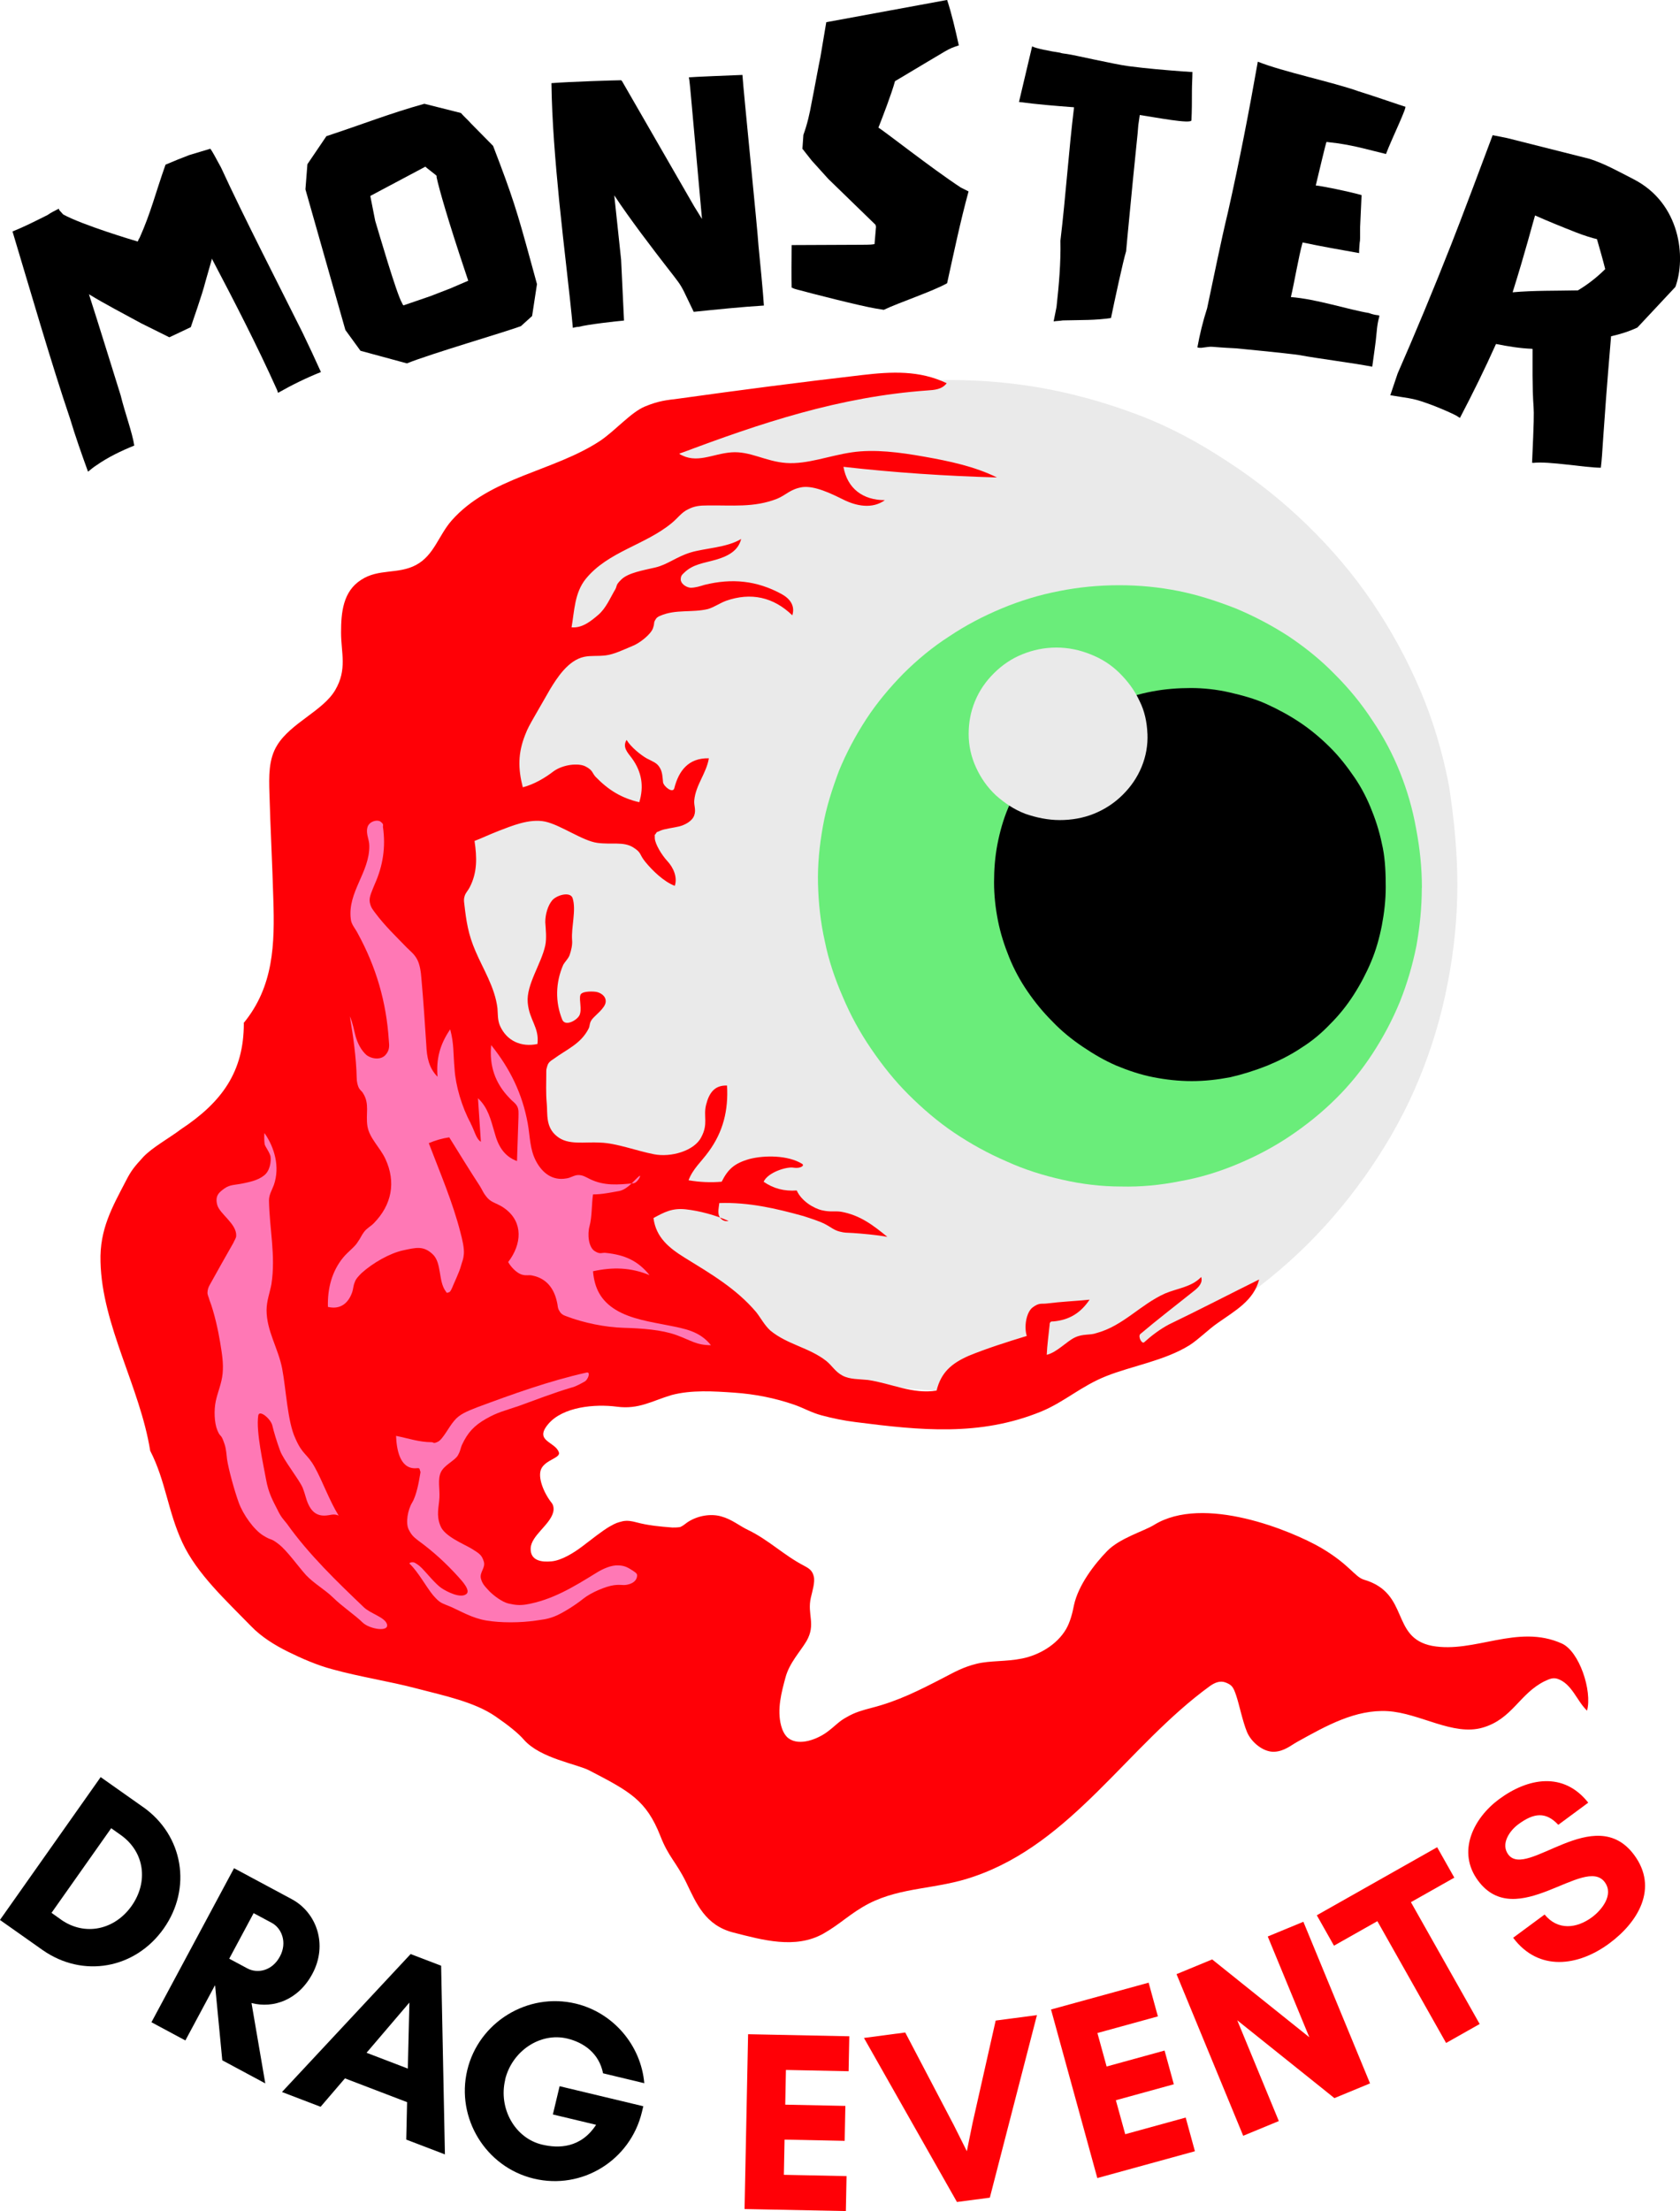
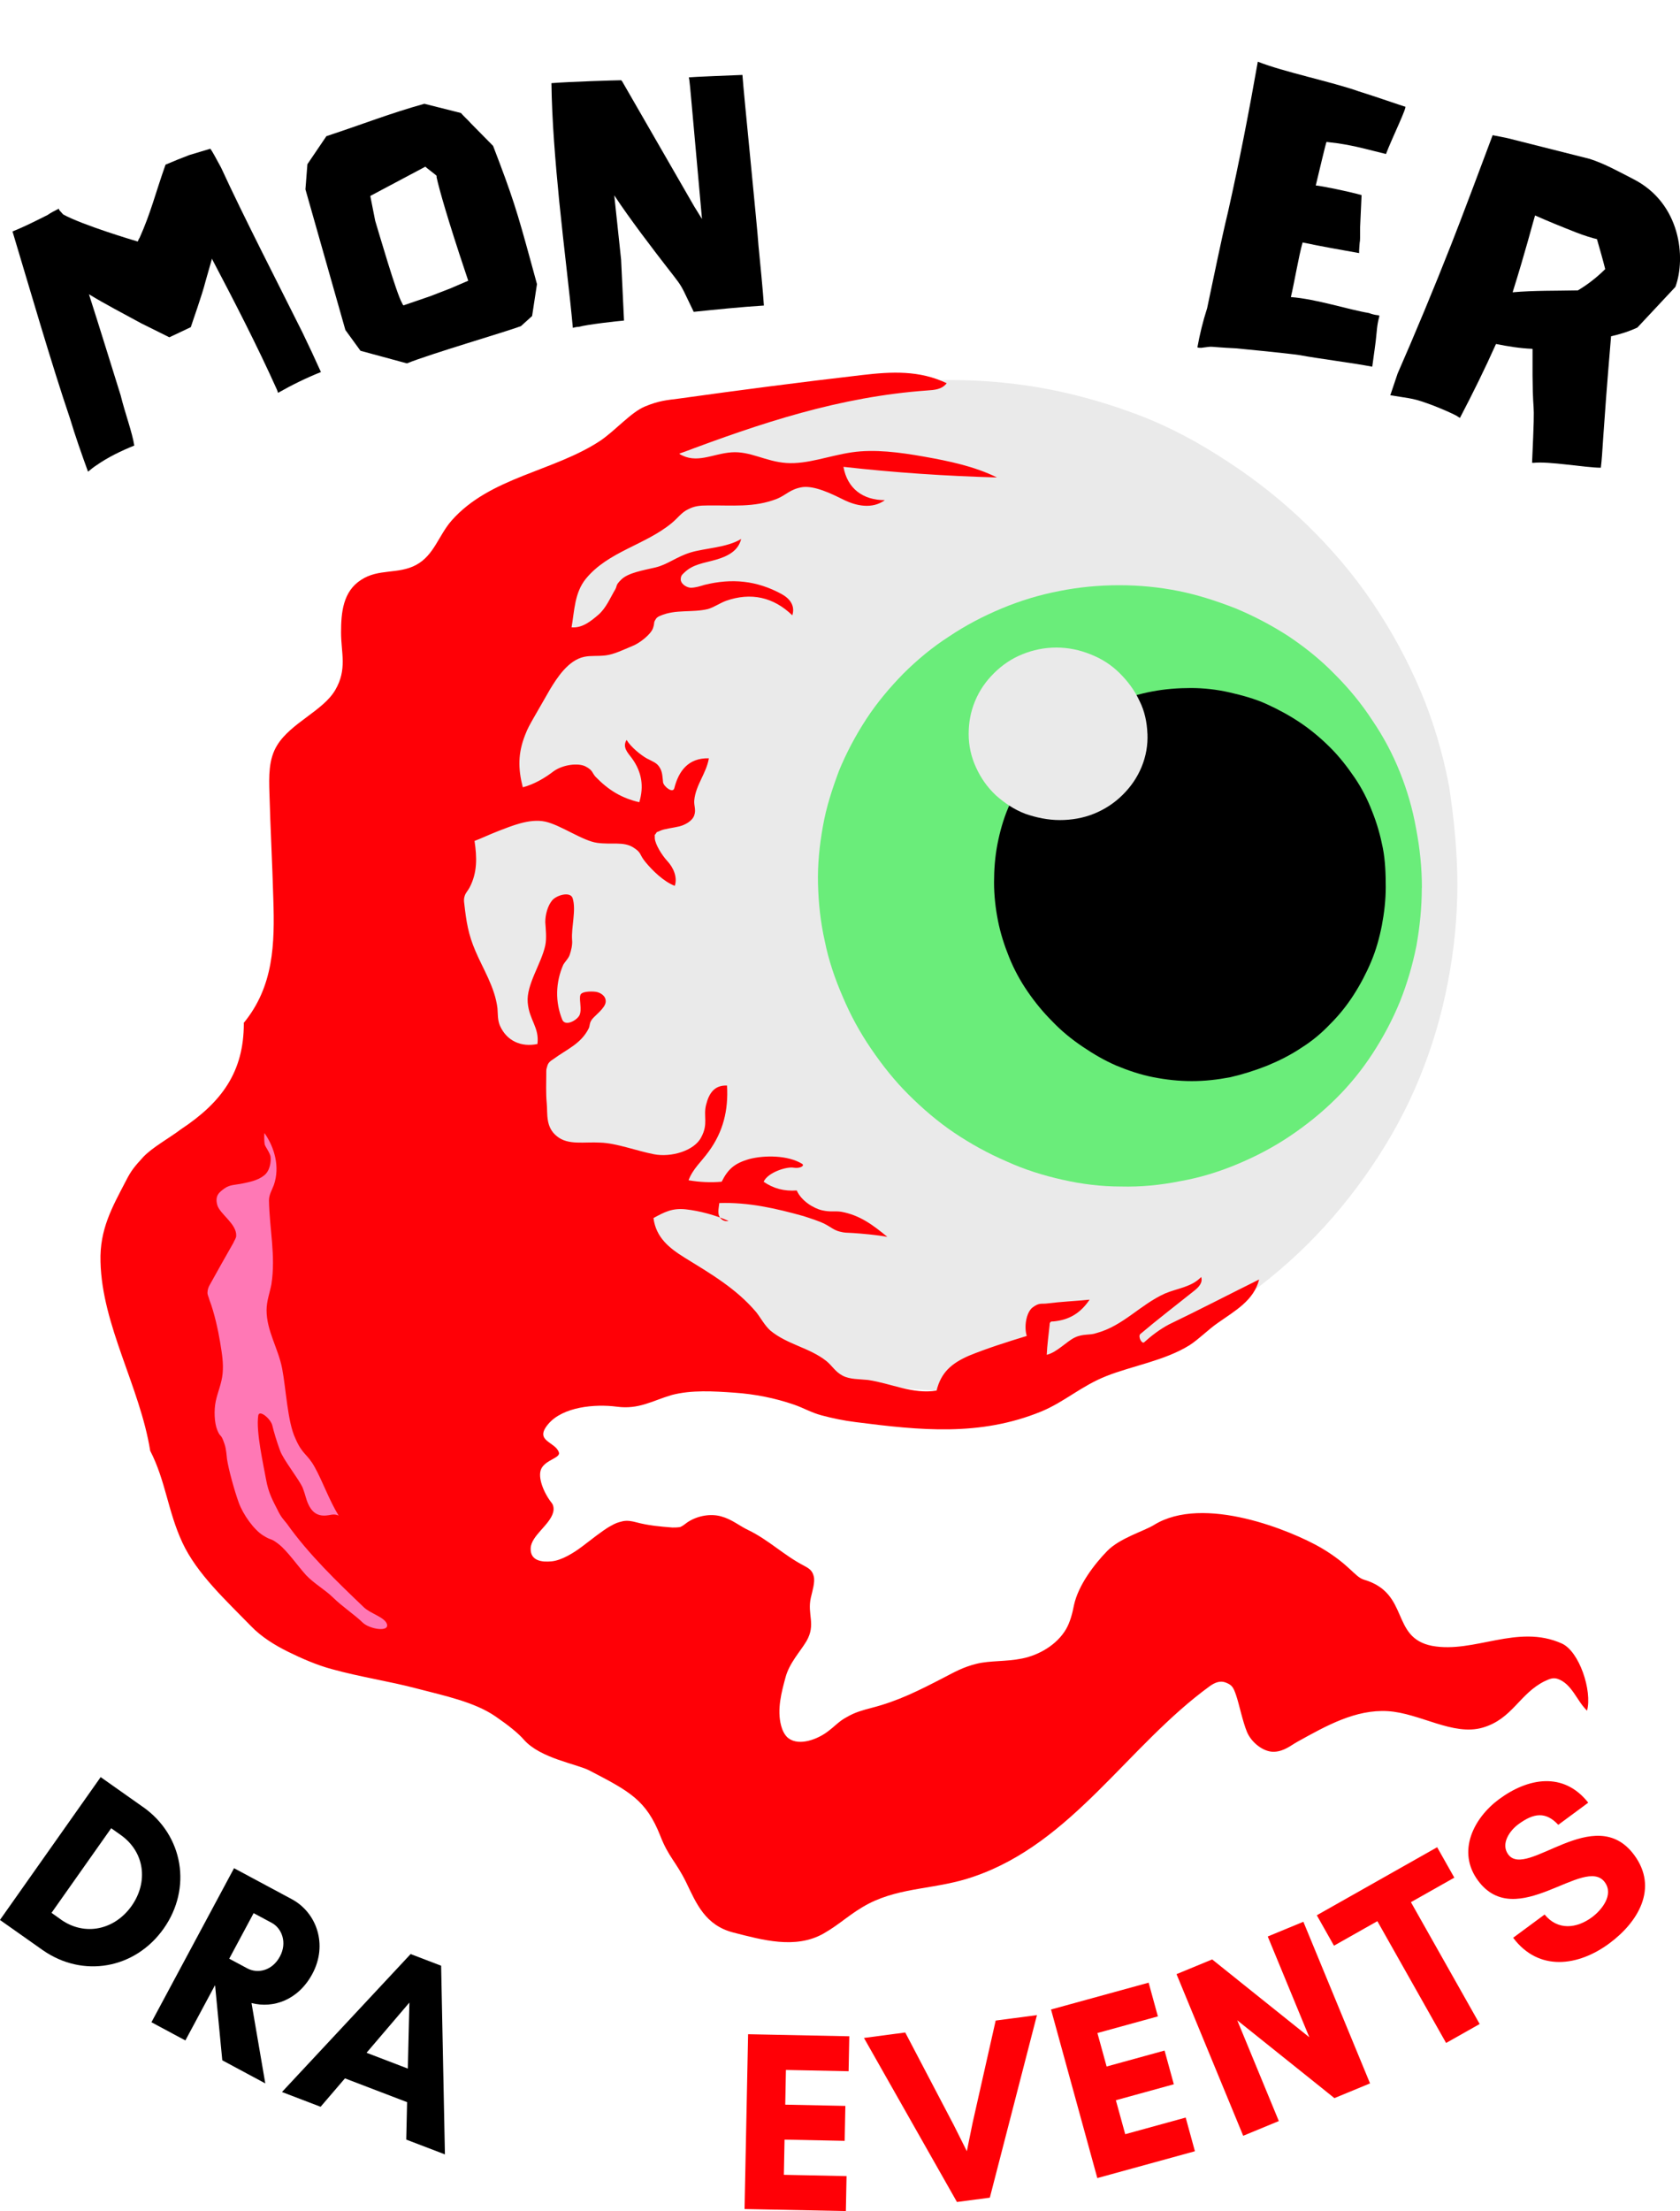
<svg xmlns="http://www.w3.org/2000/svg" id="Layer_2" viewBox="0 0 341.46 449.1">
  <g id="Layer_3">
    <path d="M296.21,179.73c0,6.77-.69,13.45-1.98,20.03-1.29,6.68-3.17,12.96-5.74,19.24-2.57,6.28-5.84,12.27-9.71,17.97-3.86,5.69-8.22,11-13.07,15.81-4.85,4.81-10.2,9.13-15.85,12.86-5.65,3.73-11.59,6.87-17.83,9.52-6.24,2.55-12.58,4.52-19.21,5.69-6.64,1.28-13.17,1.87-19.81,1.67-6.73-.1-13.17-.88-19.81-2.36-6.64-1.57-12.97-3.83-19.31-6.68-6.34-2.85-13.77-6.38-19.71-9.82-5.94-3.53-10.99-7.07-15.35-11.98-4.36-5.01-7.92-9.82-11.69-15.22s-7.03-11.09-9.8-17.08c-2.77-5.99-4.85-12.37-6.44-18.75-1.58-6.38-2.48-12.86-2.67-19.44-.2-6.58.2-12.96,1.29-19.44,1.09-6.48,2.77-12.57,5.25-18.75,2.48-6.19,5.55-11.98,9.21-17.67,3.66-5.6,7.82-10.9,12.58-15.81,4.75-4.91,9.9-9.33,15.55-13.25,5.65-3.93,11.59-7.27,17.93-10.01,6.34-2.75,12.87-4.91,19.71-6.48,6.83-1.47,13.67-2.36,20.6-2.55s13.87.29,20.8,1.47c6.83,1.18,13.47,3.04,20.01,5.5,6.54,2.45,12.48,5.69,18.32,9.52,5.74,3.73,11.19,8.05,16.14,12.86,4.95,4.81,9.41,10.01,13.27,15.71,3.86,5.69,7.13,11.68,9.8,17.97,2.67,6.28,4.56,12.76,5.84,19.44.99,6.58,1.68,13.25,1.68,20.03Z" style="fill:#eaeaea;" />
    <path d="M288.98,180.32c0,4.03-.4,7.85-1.09,11.78-.79,3.93-1.88,7.66-3.37,11.39-1.49,3.63-3.37,7.17-5.55,10.51-2.18,3.34-4.65,6.38-7.43,9.13-2.87,2.85-6.04,5.4-9.41,7.66-3.37,2.26-6.93,4.12-10.7,5.69-3.76,1.57-7.63,2.75-11.59,3.44-3.96.79-7.92,1.18-11.98,1.08-4.06,0-8.02-.49-11.88-1.37-3.96-.88-7.72-2.06-11.39-3.73-3.66-1.57-7.23-3.53-10.6-5.79-3.37-2.26-6.44-4.91-9.31-7.76s-5.35-5.99-7.63-9.33c-2.28-3.34-4.16-6.77-5.74-10.51-1.58-3.63-2.87-7.36-3.66-11.29-.89-3.93-1.29-7.76-1.39-11.68-.1-3.93.3-7.85.99-11.68.69-3.93,1.88-7.56,3.27-11.29,1.49-3.63,3.37-7.17,5.55-10.51,2.18-3.34,4.75-6.38,7.53-9.23,2.87-2.85,5.94-5.4,9.31-7.56,3.37-2.26,6.93-4.12,10.7-5.69s7.63-2.75,11.69-3.53c3.96-.79,8.02-1.18,12.18-1.18s8.12.39,12.08,1.18c3.96.79,7.82,2.06,11.59,3.53,3.76,1.57,7.33,3.44,10.8,5.69,3.37,2.26,6.54,4.81,9.31,7.66,2.87,2.85,5.45,5.99,7.63,9.33,2.28,3.34,4.16,6.87,5.65,10.6,1.49,3.73,2.57,7.46,3.27,11.39.79,4.12,1.19,8.05,1.19,12.08Z" style="fill:#6aed7a;" />
    <path d="M281.65,180.22c0,2.55-.3,5.2-.79,7.76-.5,2.55-1.19,5.01-2.18,7.36s-2.18,4.61-3.57,6.77c-1.39,2.16-2.97,4.12-4.75,5.89-1.78,1.87-3.66,3.44-5.84,4.81-2.18,1.47-4.56,2.65-6.93,3.63-2.48.98-4.95,1.77-7.53,2.36-2.57.49-5.15.79-7.82.79s-5.25-.29-7.82-.79-5.15-1.37-7.53-2.36c-2.48-1.08-4.65-2.36-6.83-3.83-2.18-1.47-4.26-3.14-6.14-5.11-1.88-1.87-3.57-3.93-5.05-6.09-1.49-2.16-2.77-4.52-3.76-6.97-.99-2.45-1.78-4.91-2.28-7.46-.5-2.55-.79-5.11-.79-7.76s.2-5.2.69-7.76c.5-2.55,1.19-5.01,2.18-7.36s2.18-4.71,3.66-6.87c1.49-2.16,3.17-4.22,4.95-5.99,1.88-1.87,3.86-3.44,6.14-4.91,2.28-1.47,4.46-2.65,6.93-3.63s4.95-1.77,7.63-2.26c2.57-.49,5.25-.69,7.82-.69s5.25.29,7.82.88c2.57.59,5.15,1.28,7.53,2.36,2.38,1.08,4.75,2.36,6.93,3.83s4.16,3.14,6.04,5.01c1.88,1.87,3.47,3.93,4.95,6.09s2.67,4.52,3.57,6.87c.99,2.45,1.68,4.91,2.18,7.46s.59,5.3.59,7.95Z" />
    <path d="M233.22,149c.1,2.36-.3,4.61-1.19,6.77-.89,2.16-2.18,4.03-3.86,5.69-1.68,1.67-3.66,2.95-5.84,3.83-2.18.88-4.56,1.28-6.93,1.28s-4.75-.49-7.03-1.28c-2.28-.88-4.16-2.16-5.94-3.73-1.78-1.67-3.07-3.53-4.06-5.69s-1.49-4.42-1.49-6.77.4-4.52,1.29-6.68,2.18-4.03,3.86-5.69c1.68-1.67,3.57-2.95,5.74-3.83,2.18-.88,4.46-1.37,6.93-1.37s4.75.49,6.93,1.37c2.28.88,4.26,2.16,5.94,3.83,1.68,1.67,3.07,3.53,4.06,5.69.99,1.96,1.49,4.22,1.58,6.58Z" style="fill:#eaeaea;" />
    <path d="M49.51,207.81c6.14-7.46,6.34-16.1,6.04-25.23-.2-7.27-.59-14.24-.79-21.5-.1-3.34-.2-6.87,1.58-9.72,2.77-4.52,9.31-6.97,11.79-11.19,2.48-4.22,1.19-7.56,1.19-11.68s.4-8.35,4.06-10.7c3.57-2.36,7.53-1.08,11.19-3.04s4.56-5.99,7.23-9.03c7.82-8.84,20.7-9.92,30.21-16.2,3.17-2.16,6.24-5.79,9.11-6.97s4.46-1.28,6.73-1.57c12.68-1.77,24.76-3.34,37.44-4.81,5.94-.69,11.59-.98,17.13,1.67-.99,1.28-2.48,1.37-3.96,1.47-17.83,1.28-33.77,6.58-50.41,12.86,3.47,2.16,6.73,0,10.6-.29,3.86-.29,6.93,1.87,11.19,2.16s8.62-1.47,13.27-2.16c4.65-.69,9.8,0,14.76.88,4.95.88,10.2,1.96,14.76,4.22-10.4-.29-20.8-.98-31.2-2.16.79,4.42,3.96,6.77,8.42,6.77-2.57,1.87-5.84,1.18-8.42-.1-2.57-1.28-5.84-2.85-8.32-2.55-2.48.39-3.27,1.57-5.15,2.36-4.75,1.87-9.21,1.28-14.26,1.37-1.39,0-2.57.1-3.86.79-1.29.59-2.08,1.77-3.27,2.75-5.45,4.52-12.97,5.79-17.53,11.39-2.28,2.85-2.28,6.48-2.87,9.82,2.18.2,3.96-1.28,5.45-2.55,1.49-1.28,2.38-3.34,3.17-4.71.89-1.37.1-1.08,1.49-2.45,1.39-1.37,4.46-1.87,6.93-2.45,2.48-.59,4.26-2.16,7.13-3.04,2.87-.88,7.43-.98,10.3-2.75-.59,2.45-2.77,3.53-5.15,4.22-2.38.69-4.65.88-6.44,2.65-.4.39-.69.59-.69,1.37s.99,1.57,1.98,1.67c.99,0,1.88-.29,2.87-.59,5.55-1.37,10.6-.88,15.65,1.87,1.78.98,2.77,2.45,2.18,4.32-3.86-3.73-8.42-4.71-13.47-2.95-1.29.49-2.38,1.28-3.66,1.67-3.27.79-6.54,0-9.71,1.37-.5.2-.79.39-1.09.98s0,.39-.4,1.57c-.4,1.18-2.67,3.04-4.26,3.63-1.68.69-3.66,1.67-5.35,1.87s-2.97,0-4.36.29c-3.27.69-5.55,4.32-6.93,6.58-1.29,2.26-2.38,4.12-3.27,5.69-.89,1.57-1.29,2.26-1.78,3.53-1.49,3.73-1.49,6.87-.5,10.7,2.28-.59,4.46-1.87,6.24-3.24,1.88-1.37,5.05-1.77,6.54-.98,1.49.79,1.29,1.28,1.98,2.06,2.67,2.75,5.25,4.32,8.91,5.2.99-3.24.5-6.19-1.49-8.93-.89-1.18-1.98-2.26-1.09-3.73.89,1.47,2.87,3.04,4.06,3.73,1.29.69,2.08.88,2.67,1.87.59.88.59,2.16.69,3.04.2.88,1.98,2.26,2.28,1.18.89-3.53,2.87-6.19,7.03-6.09-.5,3.04-2.67,5.4-2.97,8.54-.1,1.08.4,1.87,0,3.04-.4,1.18-1.88,1.96-3.07,2.26-1.19.29-3.07.49-3.86.88-.79.39-.59.1-.89.59-.3.49-.2-.2-.2.98.1,1.18,1.39,3.34,2.57,4.61,1.19,1.28,2.08,3.24,1.49,5.01-2.28-.88-4.56-3.14-5.94-4.81-1.39-1.67-.69-1.87-2.57-3.04-1.98-1.18-4.26-.49-7.23-.88s-7.43-3.63-10.6-4.32c-3.27-.69-7.03.98-9.41,1.87-2.48.98-2.97,1.28-4.95,2.06.5,3.34.59,6.38-.99,9.43-.3.59-.79,1.08-.99,1.67-.2.59-.2.98-.1,1.67.4,3.53.79,6.19,2.28,9.62,1.49,3.53,3.96,7.36,4.46,11.59.1,1.08,0,2.36.5,3.53,1.39,3.14,4.36,4.42,7.63,3.73.4-3.44-1.68-4.81-1.98-8.44-.3-3.63,2.77-7.85,3.57-11.59.3-1.47.1-3.24,0-4.71,0-1.57.5-3.34,1.39-4.42s3.66-1.87,4.16-.49c.79,2.45-.3,5.89-.1,8.54.1.98-.2,2.16-.5,3.04-.3.79-.89,1.28-1.29,1.96-1.58,3.63-1.68,7.56-.2,11.19.59,1.37,2.87.2,3.47-.88.59-1.18-.1-3.14.2-4.12.2-.79,2.18-.79,3.07-.69.89.1,2.18.79,2.08,2.06-.1,1.28-2.18,2.75-2.77,3.53s-.4,1.28-.69,1.87c-1.58,3.14-4.46,4.22-7.13,6.19-.59.39-1.09.69-1.29,1.47s-.2.39-.2,1.77-.1,3.73.1,5.79c.2,2.06-.3,4.81,2.08,6.68,2.28,1.87,5.55,1.08,8.81,1.28,3.27.1,7.33,1.67,10.89,2.36,3.47.69,8.22-.69,9.61-3.44,1.49-2.75.4-4.22.99-6.58.59-2.36,1.68-4.03,4.26-3.93.3,5.01-.79,9.43-3.76,13.45-1.49,2.06-3.17,3.44-4.06,5.79,2.28.39,4.56.49,6.73.29,1.29-2.55,2.57-3.73,5.65-4.61,3.07-.79,7.82-.79,10.7.98.59.39-.4.98-1.68.79-1.29-.29-5.25.88-6.14,2.85,1.98,1.37,4.16,1.96,6.73,1.77.89,2.06,3.37,3.63,5.15,4.03s2.57.1,3.86.29c3.86.69,6.54,2.75,9.41,5.11-1.98-.39-5.45-.69-7.03-.79-1.58-.1-1.49,0-2.67-.29s-1.88-.98-3.07-1.57c-1.19-.59-2.77-1.08-4.26-1.57-5.65-1.57-11.19-2.85-17.13-2.65-.1.88-.3,1.67-.1,2.45.3.88,1.09,1.37,1.98,1.18-2.67-1.18-5.94-2.06-8.72-2.36-2.77-.29-4.36.59-6.54,1.77.5,3.93,3.17,6.09,6.34,8.05,5.25,3.24,10.5,6.28,14.56,11.09.99,1.28,1.68,2.65,2.87,3.73,3.47,2.85,7.92,3.44,11.39,6.19,1.19.98,1.78,2.16,3.27,2.95,1.49.79,3.37.69,5.15.88,4.75.69,9.11,2.95,13.96,2.16.89-3.63,2.97-5.5,6.54-7.07,3.57-1.47,7.92-2.85,11.79-4.03-.59-1.87-.1-4.81,1.19-5.79,1.29-.98,1.78-.69,2.77-.79,3.07-.39,5.84-.49,8.81-.79-1.78,2.65-4.06,4.12-7.33,4.42-.2,0-.5,0-.59.1-.2.2-.2.39-.2.59-.2,2.06-.5,4.03-.59,6.09,2.08-.49,4.06-2.75,5.74-3.53,1.68-.79,2.97-.39,4.36-.88,5.45-1.47,8.91-5.79,13.96-8.05,2.57-1.08,5.35-1.28,7.33-3.34.4,1.18-.59,2.16-1.49,2.85-3.57,2.85-7.53,5.89-10.89,8.74-.5.49.3,2.06.79,1.67,1.29-1.18,3.17-2.65,5.05-3.63,6.14-2.95,12.18-6.09,18.32-9.13-1.09,4.32-4.95,6.38-8.42,8.84-1.98,1.37-3.76,3.24-5.74,4.52-5.05,3.14-11.79,4.22-16.94,6.28s-8.42,5.2-13.17,7.17c-12.48,5.11-24.66,3.83-37.73,2.16-2.38-.29-4.75-.79-6.93-1.37-2.18-.59-3.57-1.47-5.55-2.16-3.96-1.37-8.02-2.16-12.18-2.45-4.16-.29-8.72-.59-12.78.49-3.96,1.18-6.64,2.95-11.09,2.36s-10.99,0-13.96,3.53c-2.97,3.53,1.49,3.53,2.18,5.79.3,1.08-2.67,1.47-3.57,3.24-.89,1.77.59,5.11,2.08,6.97.4.49.5,1.28.3,1.96-.69,2.55-4.46,4.71-4.56,7.27s2.28,2.85,4.26,2.65c2.08-.2,4.56-1.77,6.24-3.04,1.68-1.28,4.16-3.24,5.55-4.03,1.39-.79,1.58-.79,2.67-1.08.99-.2,1.88,0,2.67.2,2.57.69,4.85.88,7.43,1.08.5,0,.99,0,1.58-.1.5-.2,1.09-.69,1.49-.98,2.08-1.37,4.75-1.77,6.83-1.18,2.18.59,3.76,1.96,5.45,2.75,4.26,2.06,7.23,5.11,11.39,7.27.89.49,1.68.88,1.98,2.16.3,1.18-.3,3.04-.59,4.32-.79,3.44,1.09,5.4-.89,8.84-1.29,2.16-3.47,4.42-4.26,7.36s-1.78,6.48-.89,9.82c.2.79.69,1.96,1.49,2.55,2.28,1.67,5.94.1,7.72-1.18,1.78-1.28,2.48-2.26,4.16-3.14,1.68-.98,3.17-1.37,5.05-1.87,5.35-1.37,9.61-3.53,14.56-6.09,2.28-1.18,3.96-2.16,6.73-2.85s5.94-.39,9.31-1.08c3.37-.69,7.03-2.75,8.91-5.99.79-1.37,1.29-3.24,1.58-4.81.89-4.12,4.16-8.35,6.73-11,2.57-2.65,7.43-4.03,9.51-5.3,10.1-6.28,28.03,1.18,33.97,4.61,5.84,3.44,6.83,5.89,8.72,6.48,9.41,2.75,5.35,11.78,13.87,13.45,8.62,1.57,17.33-4.52,26.34-.49,3.57,1.57,6.24,9.62,5.15,13.65-2.08-1.96-3.07-5.5-6.04-6.48-.99-.29-1.68.1-2.57.49-5.15,2.55-6.54,7.66-12.58,9.43-6.04,1.77-12.78-2.95-19.31-3.34s-12.48,2.95-18.32,6.19c-1.29.69-2.67,1.96-4.75,2.06-2.18.1-4.65-1.87-5.55-4.03-.89-2.16-1.58-5.6-2.18-7.36-.59-1.77-.89-2.16-2.08-2.65s-2.28,0-3.27.69c-16.74,12.17-27.93,31.81-47.93,38.68-7.53,2.65-14.66,2.06-21.39,5.5-3.76,1.96-5.74,4.12-9.21,6.09-5.74,3.24-12.48,1.28-18.32-.2-5.74-1.47-7.53-5.89-9.61-10.21-2.08-4.22-3.57-5.11-5.25-9.43-2.87-7.27-6.24-9.03-14.36-13.25-2.57-1.37-10-2.45-13.37-6.28-1.09-1.28-3.17-2.95-5.74-4.71-4.26-2.95-10.4-4.22-16.04-5.69-5.55-1.47-11.59-2.36-17.23-3.93-2.97-.79-6.14-2.16-8.91-3.53-2.77-1.37-5.45-3.04-7.53-5.2-5.05-5.2-10.99-10.6-13.96-16.98-2.97-6.38-3.37-12.47-6.54-18.65-2.08-12.96-9.8-25.43-10.1-38.39-.2-6.58,2.38-11.09,5.15-16.4,1.09-2.16,1.78-2.95,3.57-4.91,1.88-1.96,5.15-3.73,7.63-5.6,8.32-5.5,12.78-11.68,12.78-21.5Z" style="fill:#ff0006;" />
-     <path d="M95.66,228.13c-1.78-3.24-3.07-7.66-3.27-11-.3-3.34-.1-5.11-.89-8.05-2.08,3.04-2.87,5.99-2.57,9.62-1.78-1.77-2.18-4.03-2.28-6.38-.3-4.52-.59-9.03-.99-13.45-.1-1.37-.3-2.95-.89-4.03-.59-1.08-1.29-1.57-2.08-2.36-2.28-2.36-4.46-4.42-6.44-7.07-.5-.69-.89-1.08-1.09-2.16-.2-1.08.5-2.36.99-3.63,1.68-3.73,2.28-7.56,1.68-11.68,0-.39.2-.49-.4-.98-.59-.59-2.48-.2-2.77,1.18-.3,1.28.4,2.36.4,3.63.1,5.4-4.46,9.43-3.76,14.92.1,1.08.89,1.87,1.39,2.85,3.76,6.87,5.84,13.94,6.34,21.8.1,1.08.2,1.96-.69,2.95s-2.67.88-3.86,0c-1.09-.98-1.78-2.36-2.18-3.73-.4-1.47-.59-2.75-1.19-4.12.69,4.12,1.29,8.35,1.39,12.47,0,.79.2,1.67.5,2.16.3.49.59.59.79.98,1.39,2.16.5,4.22.89,6.68s2.57,4.32,3.66,6.68c2.18,4.71,1.29,9.33-2.38,13.06-.69.69-1.39.98-1.98,1.77s-.59,1.08-1.29,2.06c-.59.98-1.88,1.87-2.87,3.04-2.38,2.85-3.27,6.38-3.17,10.11,2.48.59,4.16-.69,4.95-3.04.2-.59.2-1.28.5-1.96.2-.69.89-1.37,1.39-1.87,2.28-2.06,5.74-4.03,8.42-4.61s4.16-.98,6.04.79c1.88,1.77,1.09,5.5,2.67,7.56.1.1.1.39.5.2.3-.1.4-.1.79-.98.3-.79,1.49-3.24,1.78-4.42.3-1.08.5-1.28.59-2.45s-.3-2.85-.69-4.32c-1.58-6.19-4.16-12.17-6.44-18.16,1.39-.59,2.77-.98,4.16-1.18,2.08,3.34,4.06,6.58,6.24,9.92.5.79.69,1.47,1.58,2.45.89.98,2.18,1.08,3.57,2.16,3.66,2.75,3.37,7.17.59,10.8.59,1.08,1.78,2.26,2.77,2.55.99.29,1.39,0,2.18.2,2.87.59,4.36,2.65,4.95,5.3.2.69.1,1.28.5,1.87.3.59.79.88,1.39,1.08,3.57,1.37,8.02,2.26,11.69,2.36s7.72.39,10.7,1.47,4.06,2.06,7.03,2.06c-2.28-2.85-5.25-3.34-8.72-4.03s-7.53-1.28-10.6-3.14c-3.07-1.87-4.36-4.42-4.65-7.85,4.06-.88,7.63-.79,11.49.79-2.38-2.95-5.05-4.12-8.91-4.52-.79-.1-1.09.39-2.28-.39-1.19-.79-1.49-3.34-.99-5.11.5-1.87.4-4.42.69-6.38,1.88,0,3.57-.39,5.35-.69,1.78-.39,3.07-2.26,4.06-3.04.5-.39-.3,1.37-1.19,1.47-3.07.29-5.94.59-8.91-.88-.79-.39-1.39-.79-2.28-.79s-1.58.59-2.48.69c-2.77.49-4.85-1.08-6.14-3.53-1.29-2.45-1.19-5.01-1.68-7.66-1.09-5.99-3.57-11.09-7.43-15.9-.4,4.22.79,7.76,3.76,10.8.5.59,1.09.88,1.49,1.57.4.69.3,1.47.3,2.26-.1,2.95-.2,5.99-.3,8.93-2.67-.98-3.86-3.14-4.56-5.79-.79-2.65-1.29-5.01-3.37-6.97.2,2.95.4,5.89.59,8.84-.99-.59-1.29-2.26-2.08-3.73Z" style="fill:#ff78b5;" />
    <path d="M53.57,238.83c-1.29.98-2.97,1.28-4.36,1.57-1.39.29-2.48.2-3.57.98s-1.98,1.47-1.49,3.34c.5,1.87,3.96,3.83,3.86,6.28,0,.49-.4.98-.59,1.47-1.58,2.75-3.17,5.6-4.75,8.44-.3.49-.5,1.08-.5,1.67,0,.49.3.98.4,1.47.99,2.55,1.78,6.19,2.18,8.64.4,2.45.69,4.22.5,6.28-.2,2.06-.99,3.73-1.39,5.6-.4,1.87-.3,4.42.3,5.89.59,1.47.69.79,1.19,2.06.5,1.28.59,1.77.79,3.83.3,2.06,1.49,6.38,2.38,8.84.89,2.45,3.07,5.5,4.95,6.68,1.88,1.18,1.39.39,3.17,1.77,1.68,1.28,3.96,4.52,5.55,6.28,1.68,1.77,3.86,2.95,5.55,4.61,1.68,1.67,4.56,3.63,5.94,5.01,1.39,1.37,5.55,2.06,4.95.29-.5-1.37-3.27-2.06-4.65-3.34-5.35-5.11-11.19-10.7-15.65-16.98-.69-.88-1.19-1.28-1.98-2.95-.79-1.57-1.78-3.24-2.28-6.09-.5-2.85-2.08-9.72-1.58-12.96.2-1.28,2.57.69,2.87,2.06.3,1.28.89,3.24,1.58,5.11.69,1.87,3.76,5.69,4.56,7.46.69,1.77.69,2.55,1.39,3.83s1.68,1.87,2.97,1.87,1.88-.49,2.97,0c-1.88-3.04-3.27-6.97-4.85-9.82-1.58-2.85-2.48-2.45-3.96-5.89-1.58-3.34-1.88-10.01-2.67-14.14-.79-4.12-3.17-7.66-3.17-11.88,0-1.87.69-3.63.99-5.3.89-5.79-.4-11.19-.5-16.98,0-1.18.59-2.06.99-3.14,1.29-3.73.1-7.66-1.88-10.51-.1-.2-.1,1.57,0,2.16s.79,1.28,1.19,2.45c.2,1.08-.1,3.14-1.39,4.03Z" style="fill:#ff78b5;" />
-     <path d="M85.06,312.96c-.69-.59-1.29-.88-1.98-2.26-.69-1.37-.2-4.03.69-5.5.89-1.47,1.39-4.32,1.58-5.5.2-1.08.1-.59,0-1.08-.1-.59-.4-.39-.89-.39-3.27.1-3.86-4.03-3.96-6.58,2.48.49,4.65,1.28,7.23,1.28.4,0,.3.39,1.29-.1s2.18-2.95,3.27-4.22c1.09-1.37,2.67-1.96,4.65-2.75,7.13-2.65,14.76-5.4,22.28-7.07.89-.2.3,1.37-.3,1.77-.69.39-1.88,1.08-2.77,1.28-3.37.98-7.72,2.65-10.7,3.73-2.87.98-4.36,1.28-6.73,2.65-2.38,1.37-3.66,2.75-4.85,5.3-.3.69-.2.98-.79,2.06-.59,1.08-2.77,1.96-3.47,3.44-.69,1.47-.2,3.34-.3,5.2-.1,1.87-.69,3.53.2,5.69.79,2.16,4.85,3.73,6.44,4.71,1.58.98,1.98,1.28,2.38,2.55.4,1.28-.89,2.16-.59,3.44.3,1.18.89,1.67,1.78,2.65.89.88,2.57,2.16,3.86,2.45,1.29.29,2.18.39,3.47.2,5.35-.88,9.8-3.63,14.26-6.38,1.39-.88,3.17-1.67,4.56-1.57,1.39,0,2.18.59,2.97,1.08.69.49.99.59.79,1.37-.2.79-.99,1.28-1.98,1.47s-1.09-.1-2.67.1c-1.58.2-4.65,1.47-6.24,2.75-1.58,1.28-4.36,3.04-5.94,3.63s-2.38.59-3.57.79c-3.27.49-7.33.49-10.2,0-2.87-.49-5.15-1.87-7.13-2.75-2.08-.88-2.18-.69-3.66-2.36-1.39-1.67-3.07-4.81-4.75-6.38-.3-.29.69-.49,1.09-.2.4.29.59.29,1.39,1.08.79.79,2.77,3.24,3.96,4.03,1.19.79,3.76,2.06,4.95,1.28,1.19-.69-.89-2.85-1.49-3.53-2.48-2.75-5.05-5.11-8.12-7.36Z" style="fill:#ff78b5;" />
    <path d="M17.89,95.81c.59-.49,1.19-.98,1.68-1.28,2.38-1.67,5.05-2.95,7.72-4.03-.4-2.65-1.88-6.58-2.77-10.21-.5-1.57-4.75-15.32-6.44-20.52,3.37,2.06,7.03,3.93,10.6,5.89l5.74,2.85c.4-.2,3.37-1.57,4.36-2.06.3-.98,2.28-6.48,2.97-9.23l1.29-4.52v-.2c4.65,8.84,9.21,17.67,13.27,26.7l.2.59c2.77-1.57,5.74-3.04,8.72-4.22-1.19-2.65-2.48-5.4-3.76-8.05-4.85-9.72-11.98-23.56-16.54-33.48-1.29-2.36-1.68-3.14-2.18-3.83l-4.26,1.28c-1.58.59-3.27,1.28-4.85,1.96-2.08,5.89-2.97,9.72-5.25,14.82-.2.29-.3.59-.4.79-.99-.29-11.19-3.34-15.15-5.5l-.79-.88-.1-.29c-.79.39-1.58.79-2.28,1.28-2.38,1.18-4.65,2.36-7.13,3.34,3.37,11.19,7.92,26.9,11.69,38,1.09,3.63,2.38,7.27,3.66,10.8Z" />
    <path d="M82.7,73.81c4.85-1.96,20.01-6.38,23.17-7.56l2.28-2.06.99-6.48-1.29-4.71c-2.77-10.11-3.66-13.06-7.63-23.37l-4.46-4.52c-.69-.79-1.39-1.37-2.08-2.16l-7.43-1.87c-7.03,1.96-12.18,4.03-19.91,6.58l-3.86,5.69-.4,5.11,8.12,28.57,3.07,4.22,9.41,2.55ZM82.01,62.03c-.2-.2-.2-.29-.3-.49-1.09-1.77-4.85-14.73-5.45-16.69l-.99-5.01.1-.1,11.09-5.89c0,.1,2.28,1.77,2.28,1.87v.29c.5,2.36,2.38,8.93,5.84,19.24l.59,1.77-3.66,1.57-4.06,1.57-5.45,1.87Z" />
    <path d="M116.43,66.59c.4-.1.79-.2,1.19-.2,1.78-.49,7.92-1.18,9.21-1.28l-.59-12.37-1.39-13.06c1.68,2.55,3.47,5.01,5.35,7.56,9.9,13.25,6.93,8.15,10.8,16.1,4.75-.49,9.51-.98,14.26-1.28-.1-2.06-.89-10.11-1.09-12.08-.2-3.44-3.07-31.52-3.27-34.76-2.57.1-9.9.39-10.89.49l.1.59c.2,1.47.3,3.14,2.57,28.18l-1.58-2.55-14.66-25.43-.2-.2c-.99,0-10.5.29-14.16.59.1,7.66.79,15.9,1.58,23.96.99,9.82,2.18,19.14,2.77,25.72Z" />
-     <path d="M179.63,62.93c3.07-1.47,9.9-3.73,12.87-5.4,1.39-6.28,2.67-12.47,4.36-18.65l-1.58-.79c-5.84-3.83-15.45-11.39-16.74-12.17.89-2.26,2.67-6.87,3.37-9.43,12.08-7.17,10.4-6.38,12.97-7.27-.69-3.14-1.49-6.58-2.38-9.23l-24.56,4.52-1.19,7.07c-.3,1.37-1.39,7.36-1.78,9.23-.4,2.26-.89,4.42-1.68,6.58l-.2,2.85.1.1,1.78,2.26,3.37,3.73,9.61,9.33.1.39-.3,3.53c-1.29.2,0,.1-16.84.2-.1,7.56,0,7.85,0,8.64.4.2.69.29,1.09.39,3.27.88,12.48,3.24,15.85,3.83l1.78.29Z" />
-     <path d="M214.13,65.28c.69-.1,1.29-.1,1.88-.2,3.86-.1,6.64,0,9.8-.49.69-3.34,2.48-11.68,3.07-13.55.1-1.08.2-2.16.3-3.24,1.78-18.75,2.08-20.52,2.18-22.38l.3-2.06c3.27.49,10.4,1.87,10.5,1.08.1-1.96.1-3.93.1-5.99,0-1.28.1-2.55.1-3.83-.59,0-1.19-.1-1.78-.1-3.76-.29-7.43-.59-11.19-1.08-2.97-.39-10.99-2.26-12.38-2.45-.5-.1-1.09-.1-1.58-.29-1.98-.29-4.95-.88-5.65-1.28-.89,3.73-1.78,7.56-2.67,11.29,3.66.49,7.33.79,11.19,1.08-1.09,8.93-1.68,17.97-2.77,27.1.1,4.42-.3,9.03-.79,13.45l-.59,2.95Z" />
    <path d="M243.36,70.55c.2.1.5.1.79.1,2.97-.39.79-.2,7.03.1,0,0,10.3.98,12.87,1.37,4.36.79,10.7,1.57,14.86,2.36.3-2.36.69-4.61.89-6.97.4-4.91,1.58-2.75-1.58-3.93-4.16-.69-10.7-2.85-15.85-3.24.69-2.85,1.58-8.25,2.38-11.09,3.76.79,7.63,1.47,11.49,2.16v-.49c.2-3.63.2-.2.2-4.71l.3-6.58c-2.77-.79-8.22-1.87-9.31-1.96.69-2.85,1.98-8.35,2.18-8.84l2.38.29c3.86.59,6.04,1.28,9.71,2.16,1.19-3.14,4.56-10.01,3.86-9.62-.4-.1-6.34-2.16-9.51-3.14-5.25-1.87-15.25-3.93-20.4-5.99-1.78,10.11-3.76,20.32-6.04,30.44-1.58,6.58-2.87,13.16-4.26,19.64-.89,2.75-1.49,5.3-1.98,7.95Z" />
    <path d="M311.4,94.02c.1,0,.1-.1.2,0,3.17-.39,10.6.98,13.77.98.4-3.14.3-5.69,2.08-26.7,1.78-.39,3.66-.98,5.35-1.77l7.72-8.25c2.18-5.89,1.09-16.98-8.52-21.89-2.87-1.47-5.84-3.14-8.91-4.12l-16.74-4.22-2.97-.59c-.79,2.16-7.03,18.75-8.42,22.19-3.47,8.84-7.53,18.56-10.89,26.21l-1.49,4.42c4.65.79,4.46.49,8.91,2.16,1.98.79,3.76,1.57,4.65,2.06.2.2.5.29.59.39,2.57-4.91,5.05-9.92,7.33-15.02,2.48.49,4.85.88,7.33.98q.1,0,.1.1c-.1,17.57.69,5.89-.1,23.07ZM307.44,59.37c2.57-8.15,4.16-14.33,4.56-15.61,2.18.98,5.55,2.36,8.32,3.44,1.49.59,3.37,1.18,4.26,1.37.59,2.06,1.19,4.12,1.68,6.09-1.68,1.67-3.57,3.14-5.55,4.32-4.46.1-8.91,0-13.27.39Z" />
    <path d="M29.09,367.04c8.19,5.78,9.96,16.49,4.18,24.68s-16.42,10.14-24.66,4.33l-8.62-6.08,20.47-29.01,8.62,6.08ZM12.39,389.9c4.91,3.46,10.96,2.04,14.36-2.78,3.4-4.82,2.72-10.92-2.23-14.42l-1.92-1.36-12.13,17.19,1.92,1.36Z" />
    <path d="M37.68,414.45l-6.9-3.7,16.79-31.29,5.2,2.79,1.7.91,4.83,2.59c5.06,2.72,7.38,9.23,4.19,15.17-2.84,5.29-7.89,7.09-12.37,5.93l2.8,16.32-8.74-4.69-1.46-15.18-.05-.02-6,11.18ZM51.55,388.59l-4.96,9.25,3.68,1.97c2.02,1.09,5.03.57,6.63-2.43,1.53-2.85.35-5.74-1.67-6.82l-3.68-1.97Z" />
    <path d="M82.57,434.58l.17-7.6-12.63-4.83-4.95,5.77-7.85-3,26.15-28.02,6.2,2.37.77,38.32-7.85-3ZM83.21,406.75l-8.71,10.2,8.39,3.21.32-13.41Z" />
-     <path d="M102.68,422.43c-1.4,5.84,1.99,11.86,7.48,13.17,3.35.8,7.87.76,11-4.02l-8.79-2.1,1.37-5.74,17.01,4.07-.28,1.17c-2.35,9.8-12.13,15.89-21.98,13.53-9.75-2.33-15.85-12.28-13.52-22.03s12.28-15.85,22.03-13.52c7.62,1.82,13.28,8.44,13.95,16.17l-8.38-2.01c-.8-4.06-3.92-6.26-7.28-7.06-5.48-1.31-11.23,2.52-12.63,8.36Z" />
    <path d="M171.9,449.1l-20.57-.41.72-35.51,20.57.42-.14,7.1-12.74-.26-.14,7.05,12.22.25-.14,7.1-12.22-.25-.14,7.15,12.74.26-.14,7.1Z" style="fill:#ff0006;" />
    <path d="M201.18,446.38l-6.68.88-18.9-33.32,8.39-1.11,9.87,18.82,2.65,5.29,1.18-5.79,4.68-20.74,8.39-1.11-9.58,37.09Z" style="fill:#ff0006;" />
    <path d="M242.87,436.95l-19.84,5.45-9.41-34.24,19.84-5.45,1.88,6.85-12.29,3.38,1.87,6.8,11.78-3.24,1.88,6.85-11.78,3.24,1.9,6.9,12.29-3.38,1.88,6.85Z" style="fill:#ff0006;" />
-     <path d="M271.22,426.16l-19.75-15.81,8.45,20.47-7.24,2.99-13.55-32.83,7.24-2.99,19.75,15.81-8.45-20.47,7.24-2.99,13.55,32.83-7.24,2.99Z" style="fill:#ff0006;" />
+     <path d="M271.22,426.16l-19.75-15.81,8.45,20.47-7.24,2.99-13.55-32.83,7.24-2.99,19.75,15.81-8.45-20.47,7.24-2.99,13.55,32.83-7.24,2.99" style="fill:#ff0006;" />
    <path d="M300.74,411.11l-6.82,3.85-13.97-24.74-8.82,4.98-3.49-6.18,24.46-13.82,3.49,6.18-8.82,4.98,13.97,24.74Z" style="fill:#ff0006;" />
    <path d="M326.17,382.3c-4.1-5.54-17.97,10.22-25.76-.32-4.35-5.88-.93-12.69,4.28-16.54,5.88-4.34,13.1-5.65,18.12.71l-6.09,4.5c-2.54-2.73-4.98-2.43-8.13-.1-1.76,1.3-3.62,3.97-2.04,6.12,3.75,5.08,17.56-10.77,25.6.11,4.97,6.72.79,13.64-5.05,17.95-6.3,4.66-14.35,5.8-19.55-1.14l6.39-4.72c2.68,3.28,6.52,2.85,9.63.55,1.97-1.46,4.49-4.55,2.6-7.12Z" style="fill:#ff0006;" />
  </g>
</svg>